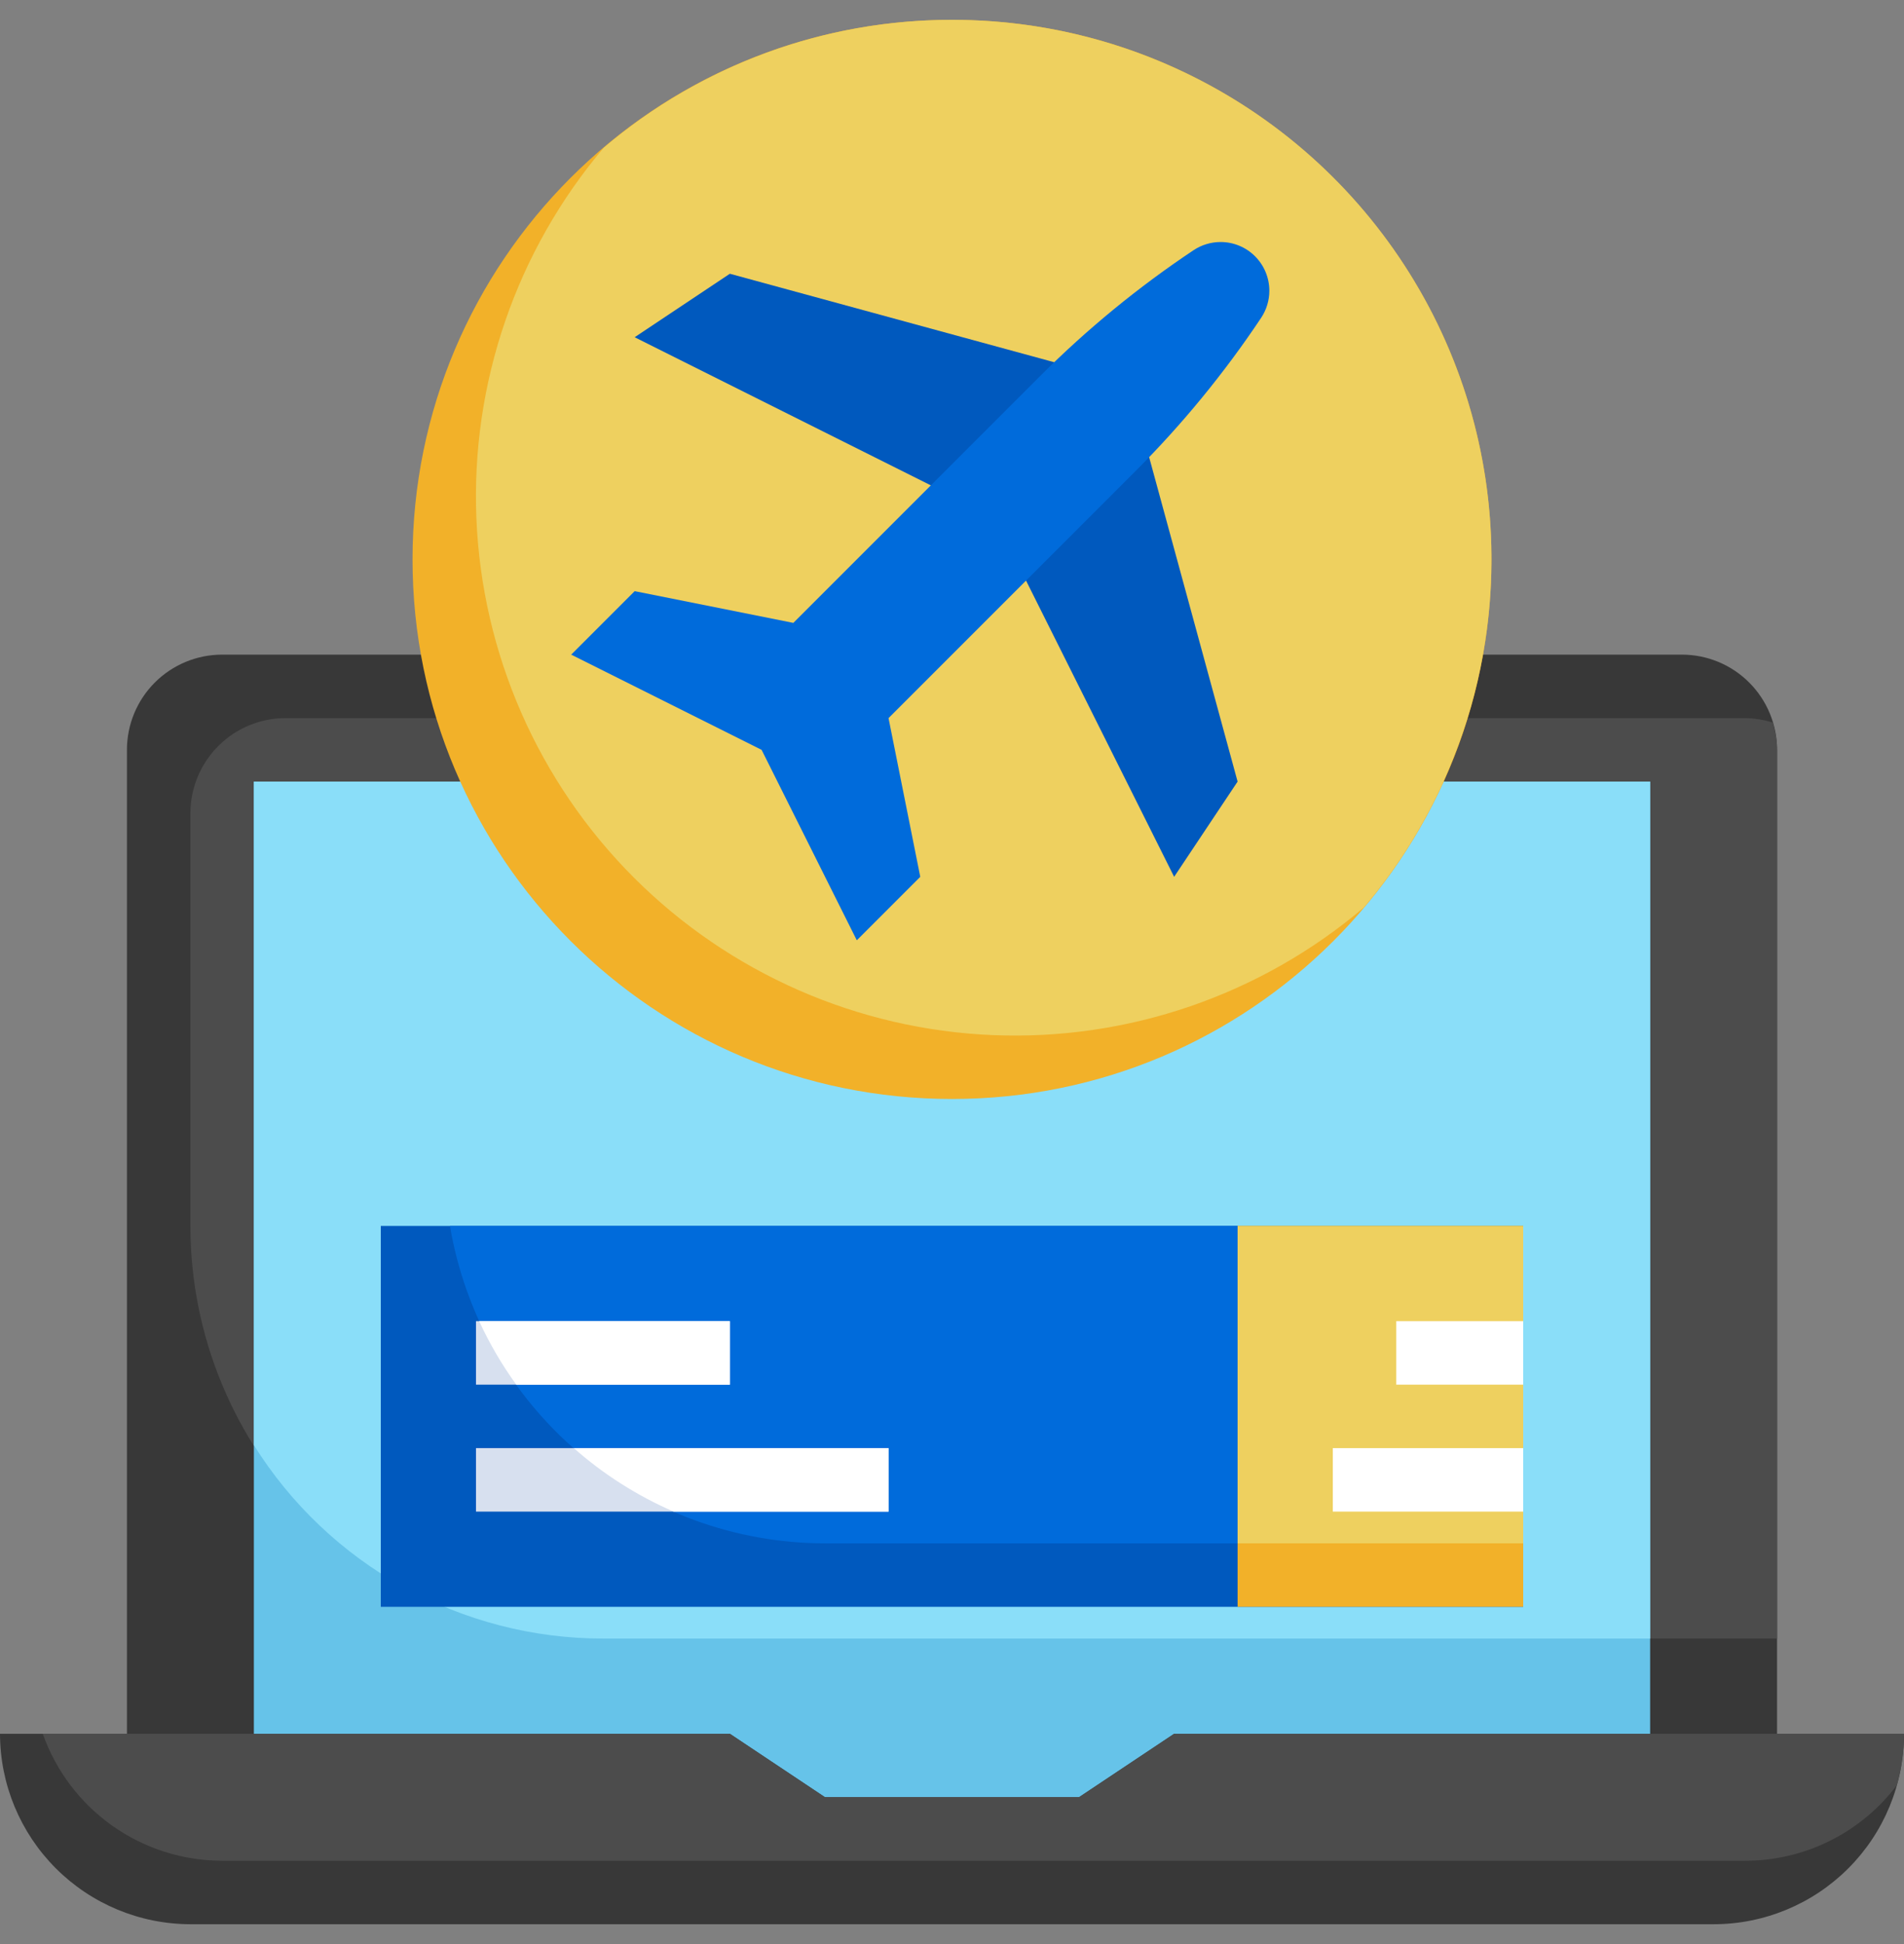
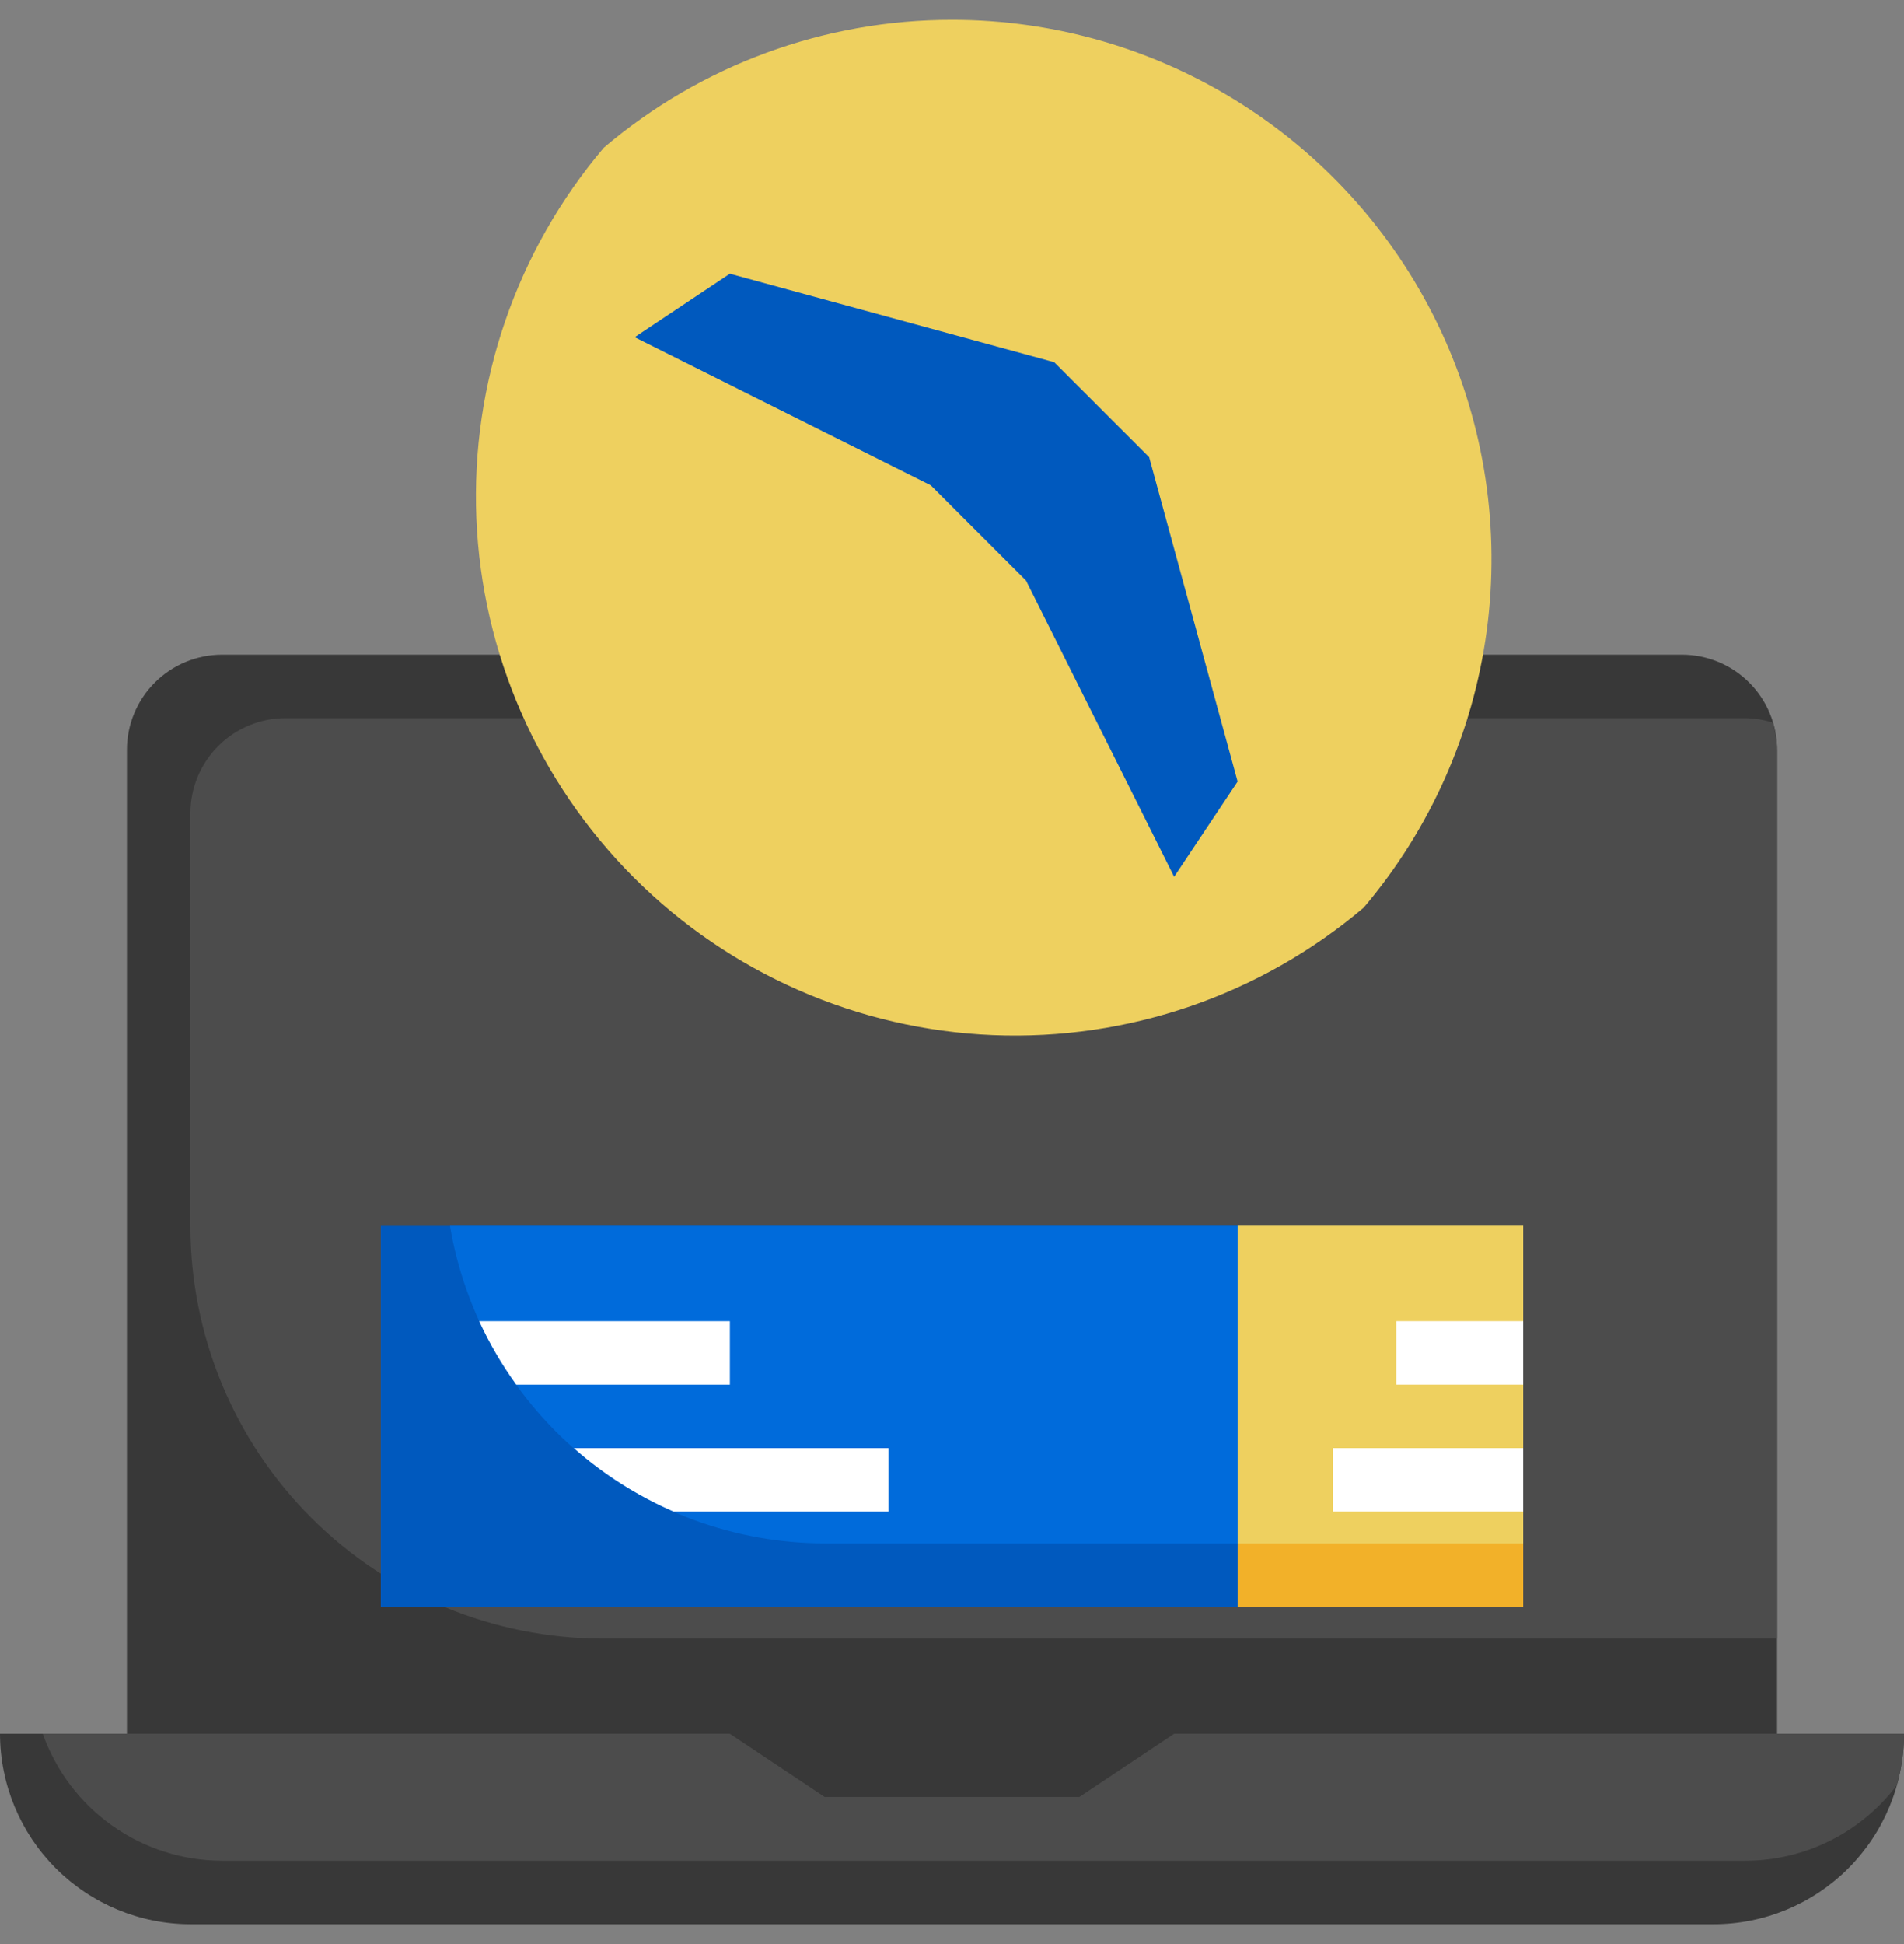
<svg xmlns="http://www.w3.org/2000/svg" width="48" height="49" viewBox="0 0 48 49" fill="none">
  <rect x="0" y="0" width="48" height="49" fill="#808080" stroke="none" />
  <path d="M3.2 45.3V18.9C3.2 18.264 3.453 17.653 3.903 17.203C4.353 16.753 4.964 16.5 5.6 16.5H42.4C43.037 16.5 43.647 16.753 44.097 17.203C44.547 17.653 44.8 18.264 44.8 18.9V45.3H3.2Z" fill="#383838" />
  <path d="M44.8 18.9C44.797 18.666 44.759 18.435 44.688 18.212C44.465 18.141 44.234 18.104 44 18.1H7.2C6.564 18.1 5.953 18.353 5.503 18.803C5.053 19.253 4.8 19.864 4.8 20.5V30.9C4.8 32.266 5.069 33.618 5.592 34.88C6.114 36.142 6.88 37.288 7.846 38.254C9.797 40.204 12.442 41.3 15.2 41.3H44.8V18.9Z" fill="#4C4C4C" />
-   <path d="M6.4 45.3V19.7H41.6V45.3" fill="#66C3E9" />
-   <path d="M41.6 19.7H6.4V36.425C7.334 37.916 8.631 39.146 10.17 39.999C11.71 40.852 13.44 41.3 15.2 41.3H41.6V19.7Z" fill="#8ADEF9" />
  <path d="M9.6 30.9H38.4V40.5H9.6V30.9Z" fill="#0059BE" />
  <path d="M20.8 38.9H38.4V30.9H11.344C11.721 33.136 12.877 35.166 14.608 36.63C16.339 38.094 18.533 38.899 20.8 38.9Z" fill="#006BDB" />
  <path d="M31.2 30.9H38.4V40.5H31.2V30.9Z" fill="#F2B129" />
  <path d="M31.2 30.9H38.4V38.9H31.2V30.9Z" fill="#EED05F" />
-   <path d="M12 33.3H18.4V34.9H12V33.3ZM12 36.5H22.4V38.1H12V36.5Z" fill="#D7E0EF" />
  <path d="M35.2 33.3H38.4V34.9H35.2V33.3ZM33.6 36.5H38.4V38.1H33.6V36.5Z" fill="white" />
-   <path d="M24 27.7C31.511 27.7 37.6 21.611 37.6 14.1C37.6 6.589 31.511 0.5 24 0.5C16.489 0.5 10.4 6.589 10.4 14.1C10.4 21.611 16.489 27.7 24 27.7Z" fill="#F2B129" />
  <path d="M24 0.5C20.784 0.497 17.672 1.639 15.222 3.722C13.016 6.324 11.87 9.661 12.01 13.069C12.151 16.477 13.568 19.708 15.98 22.12C18.392 24.532 21.623 25.949 25.031 26.09C28.439 26.23 31.776 25.084 34.378 22.878C36.055 20.9 37.13 18.483 37.478 15.912C37.825 13.342 37.43 10.726 36.339 8.373C35.248 6.021 33.506 4.029 31.32 2.634C29.133 1.239 26.594 0.498 24 0.5Z" fill="#EED05F" />
  <path d="M25.866 14.633L29.6 22.1L31.2 19.7L28.97 11.523L26.577 9.13L18.4 6.9L16 8.5L23.466 12.233L25.866 14.633Z" fill="#0059BE" />
  <path d="M18.4 33.3H12.08C12.339 33.862 12.652 34.398 13.015 34.9H18.4V33.3ZM22.4 36.5H14.466C15.216 37.162 16.065 37.702 16.983 38.1H22.4V36.5Z" fill="white" />
-   <path d="M32 7.328C32 7.571 31.928 7.808 31.794 8.01C30.867 9.4 29.805 10.695 28.623 11.877L22.4 18.1L23.2 22.1L21.6 23.7L19.2 18.9L14.4 16.5L16 14.9L20 15.7L26.223 9.477C27.404 8.295 28.7 7.233 30.09 6.306C30.292 6.172 30.529 6.1 30.772 6.1C31.098 6.1 31.41 6.229 31.64 6.46C31.87 6.69 32 7.002 32 7.328Z" fill="#006BDB" />
  <path d="M48 43.7C48 44.973 47.494 46.194 46.594 47.094C45.694 47.994 44.473 48.5 43.2 48.5H4.8C3.528 48.498 2.308 47.992 1.408 47.092C0.508 46.192 0.002 44.972 0 43.7H18.4L20.8 45.3H27.2L29.6 43.7H48Z" fill="#383838" />
  <path d="M29.6 43.7L27.2 45.3H20.8L18.4 43.7H1.078C1.409 44.635 2.021 45.445 2.831 46.018C3.641 46.591 4.608 46.899 5.6 46.9H44C44.739 46.9 45.469 46.728 46.131 46.398C46.793 46.069 47.37 45.59 47.816 45.001C47.937 44.578 47.999 44.14 48 43.7H29.6Z" fill="#4C4C4C" />
</svg>